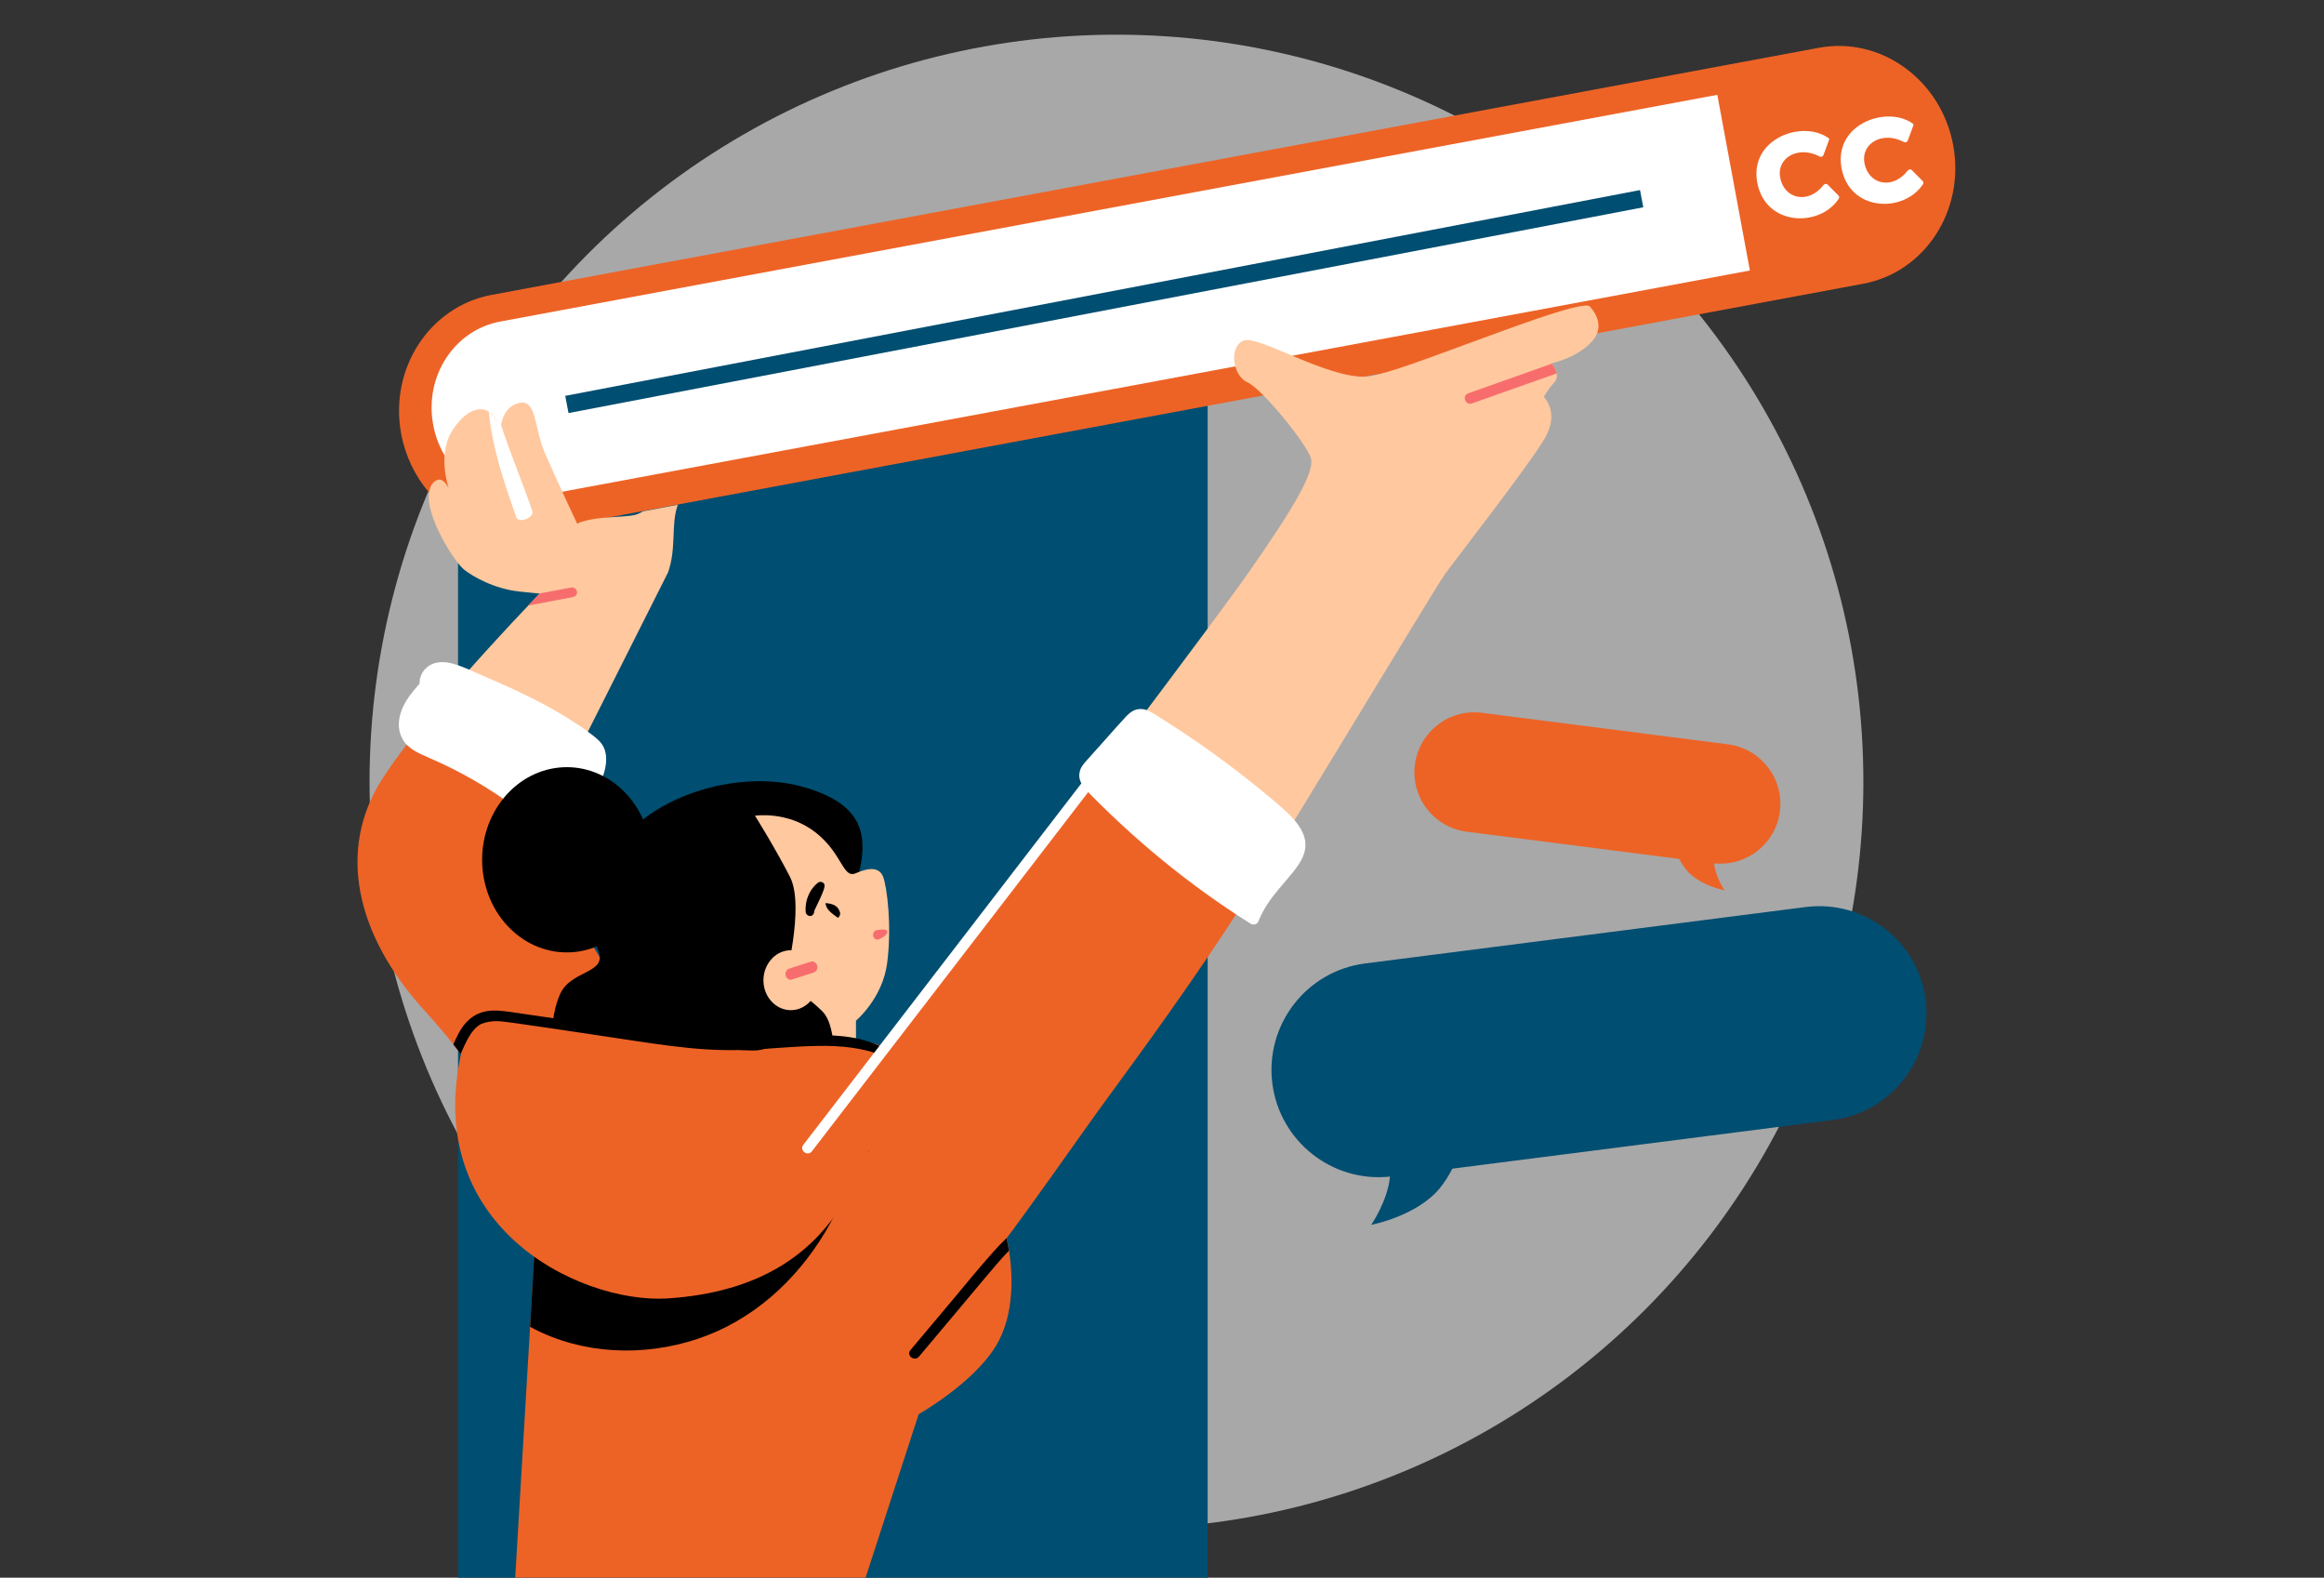
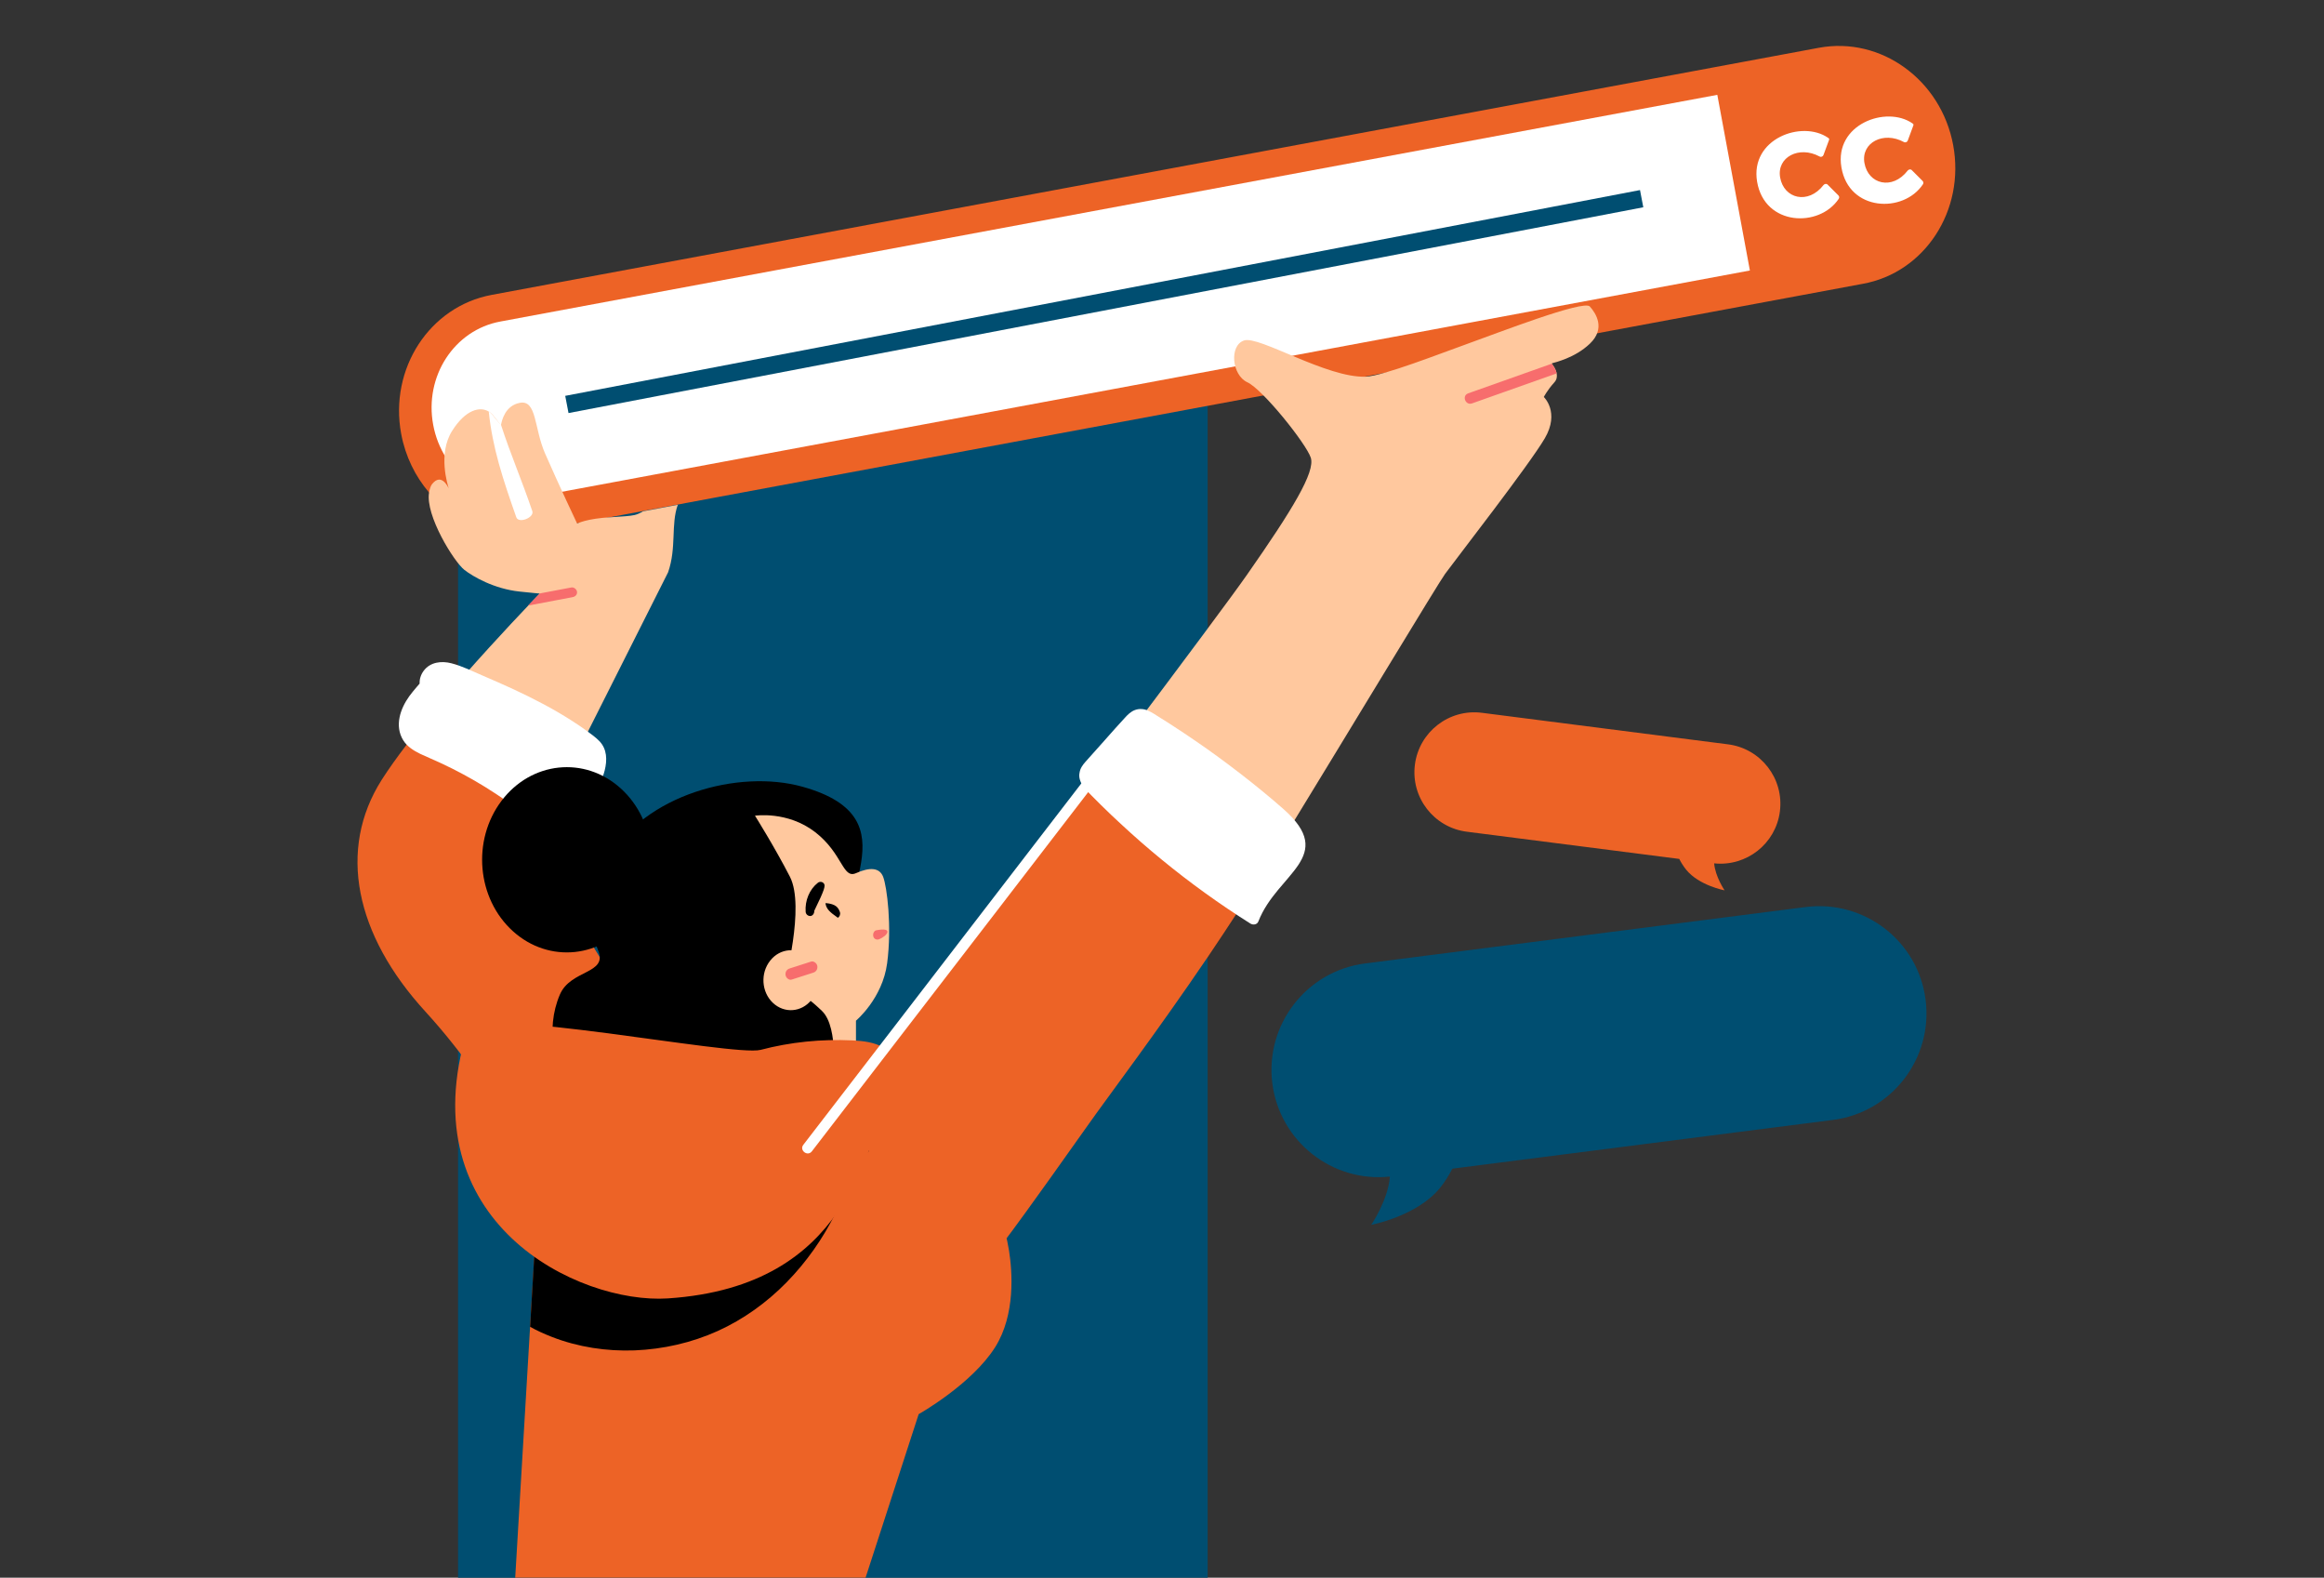
<svg xmlns="http://www.w3.org/2000/svg" version="1.1" id="Layer_1" x="0" y="0" viewBox="0 0 1990.4 1350.8" xml:space="preserve">
  <rect x="0" y="0" width="1990.4" height="1350.8" fill="#333333" stroke="none" />
  <style>.st1{fill:#004e71}.st2{fill:#ed6326}.st3{fill:#fff}.st4{fill:#ffc89e}.st5{fill:#f76d6d}</style>
-   <circle cx="956.2" cy="669.4" r="639.7" fill="#a8a8a8" />
  <path class="st1" d="M1546.5 776.6l-377.3 48.3c-50.3 6.4-85.9 52.5-79.5 102.8 6.4 49.6 51.2 84.9 100.7 79.7-1.6 20.2-16 41.3-16 41.3s39.2-7.4 58.9-31.6c4.1-5.1 7.6-10.7 10.6-16.5l325.8-41.7c50.3-6.4 85.9-52.5 79.5-102.8-6.3-50.3-52.4-85.9-102.7-79.5z" />
  <path class="st2" d="M1269.2 610.3l210.8 27c28.1 3.6 48 29.3 44.4 57.4-3.5 27.7-28.6 47.4-56.3 44.5.9 11.3 8.9 23.1 8.9 23.1s-21.9-4.1-32.9-17.7c-2.3-2.9-4.3-6-5.9-9.2l-182-23.3c-28.1-3.6-48-29.3-44.4-57.4 3.6-28.1 29.3-48 57.4-44.4z" />
  <path class="st1" d="M392.3 326h642v1025.8h-642z" />
  <path class="st2" d="M1672.8 124.2c-5.2-27.9-20.6-51.2-41.5-66.3-20.8-15.1-47-21.9-73.5-17L421 252.5c-53.1 9.9-87.8 63.2-77.4 119 3.6 19.3 12.1 36.4 23.8 50.1 5.3 6.1 11.2 11.6 17.6 16.2 20.8 15.1 47 21.9 73.5 17l65.3-12.2 26.7-5 62.6-11.7L1595.4 243c53.1-9.6 87.8-62.9 77.4-118.8zm-77.3 66.6c-6.9 1.3-13.7 1-20.1-.7l-8.7-3.2c-3.5-1.7-6.9-3.8-10-6.3l-6.3-6.1c-6-6.9-10.4-15.5-12.2-25.4-5.2-27.9 12.1-54.4 38.6-59.4 26.5-4.9 52.2 13.7 57.3 41.5 5.2 28.1-12.1 54.6-38.6 59.6z" />
  <path class="st3" d="M456.4 425.7l1042.3-194.1-27.9-150.4L428.5 275.3c-39.5 7.3-65.2 46.9-57.5 88.4 7.7 41.6 45.9 69.3 85.4 62z" />
  <path class="st4" d="M580.5 432.2c-6.1 17.1-.9 36.5-8.3 57.8l-89.8 178.4-107.6-63.6c29.5-35.2 61.7-69.6 77.6-86.3 1.8-1.8 3.3-3.5 4.6-4.8 3.1-3.3 5-5.3 5.3-5.5 0 0-7.1-.6-17.2-1.7-22-2.3-40.1-12.9-47.3-18.5-9-7-33.7-46.8-30.3-66.3.6-3.4 1.4-5.9 2.7-7.4 7.7-9.4 13.3 2.1 14.1 3.9-.7-2.7-9.6-29.6 3-49.4 11.5-18.2 23.9-21.1 31.5-16.3 1.1.7 2.2 1.6 3.1 2.6 3 3.4 7.1 9.2 7.1 9.2.8-4.6 3.7-17 16.2-19.4 14.6-2.8 12.2 21.8 21.6 43.3 11.9 27.2 27.5 60.1 27.5 60.1s7.9-4.4 29.7-5.5c8.5-.5 15.8-1 19.3-1.8 2.3-.5 4.8-1.6 7.4-3.2l29.8-5.6z" />
  <path class="st2" d="M364.4 866.2c8.4 9.2 16.4 18.6 23.9 28.1 1.3 1.7 2.7 3.4 4 5.1.8 1 1.6 2 2.3 3.1 42.3 55.6 66.8 108.7 66.8 108.7l-.5 8.9-3.3 56-3.6 59.9-12.8 215.8H741l45.8-141s45.6-25.6 65.6-57.5c17.4-27.8 14.6-64.5 11.8-82.4-1.1-6.7-2.1-10.7-2.1-10.7 3-3.9 18.4-24.4 69.2-96.2 18.4-26.1 59-79.6 103.1-144.6 17.7-26.2 36.1-54.3 53.8-83.2l-53.8-45.4-70-59.1c-64.6 85.8-144.8 191.6-201.1 265.1-3.5 4.5-4.6 6-5.8 7.5-26.2 34.2-46.5 60.5-56.7 73.3-4.1 5.1-6.5 8.1-7 8.4l-19.2-11.4-102.6-61-12.5-20.1-2.5-4-3.8-6.1-98.8-159.7 27.9-55.4-90-53.2-17.6-10.4c-18.5 22.1-36 44.5-47.8 63-37.9 59.7-22.9 132.6 37.5 198.5z" />
  <path d="M539.3 967.4c49.1 13.8 99.6 11.4 145.7-5.4 20.2-7.3 27.3-30.6 31.4-52.2 13.6-70.9 21.8-81 15.2-93.6-23.6-45 54.2-115.1-44.3-142.6-55-15.4-135.5 7.4-165.6 60.8-11.4 20.3-24 43.6-9.4 79.3 8.4 20.4-23.6 16.3-32.8 37.9-12.5 29.1-7 68 21.2 95.5 10.9 10.4 24.7 16.2 38.6 20.3z" />
  <path class="st3" d="M345.4 633.9c3.3 5.3 8.9 8.8 14.4 11.5 6.1 2.9 12.4 5.4 18.5 8.3 12.8 6 25.2 12.7 37.2 20.1 6.1 3.8 12.1 7.7 18 11.8 5.6 3.9 11 8.2 16.7 12 5.4 3.7 11.6 7.3 18.3 7.9 7.3.7 13.4-2.3 18.3-7.5 16.4-9.4 27.2-22.9 31.1-38.4 2.2-8.8 2.1-18.2-4.6-25.1-3.3-3.4-7.2-6.1-11-8.9-3.9-2.8-7.8-5.5-11.9-8.1-16.1-10.4-33.1-19.2-50.5-27.3-8.7-4-17.5-7.9-26.4-11.7-8.8-3.8-17.6-8.2-26.9-10.6-8.5-2.2-18.1-1.1-23.7 6.4-2.5 3.3-3.7 7.3-3.5 11-.9 1-1.8 2-2.6 3-2.1 2.5-4.3 5.1-6.2 7.7-7.8 10.8-12.9 25.5-5.2 37.9z" />
  <path class="st4" d="M964.3 631.7L1088 736.2c73-119.3 144.1-237.3 149.7-244.9 10.2-13.9 72.4-93.8 85.4-116.1s-.9-35.3-.9-35.3 2.8-5.6 9-12.5c2.2-2.4 2.5-5.1 2-7.7-.7-3.8-3.3-7.2-4.2-8.3-.3-.4 1.6-.7 4.6-1.6 2.1-.7 4.7-1.5 7.6-2.7 6.4-2.6 14-6.7 20.4-12.8 13.7-13 5.3-26 0-31.9s-79.7 23-103.8 31.6c-24.1 8.6-73.2 27.9-88 28.5-33.3 1.4-91.4-35.3-104.3-31s-10.5 29.7 2.8 35.8c13.2 6.1 50.2 52.3 54.3 64.5 4.1 12.1-15.6 44.5-54.6 100.3-12.3 17.6-53.2 72.5-103.7 139.6zm-317.7 66.7s27.8-4.3 51.6 14.1c23.7 18.4 23.4 40.2 34.9 35.1 11.5-5.1 20.1-5.1 23.3 3.2 3.2 8.4 7.6 42 3.4 73.9-4 30.3-26.7 49.2-26.7 49.2v44.4l-19.8 7.4s5.6-45.6-9.2-60c-18-17.4-32.3-23.8-32.3-23.8s17.8-65.5 4.8-91.1c-13.1-25.5-30-52.4-30-52.4z" />
  <path d="M454 1136c5.9 3.3 12.1 6.1 18.5 8.6 22.5 8.8 47 12.5 71 11.6 24.5-1 48.8-6.5 71.2-16.6 22.1-10 42.2-24.5 59.1-41.8 16.9-17.3 31-37.3 41.7-59 8-16.2 14.2-33.2 18.6-50.7 2 .7 4.3.9 6.5.3 2.4-.6 4.2-2.8 3.7-5.4-.4-2.3-3-4.3-5.4-3.7-2-3.7-1.4-7.1-.8-10.4.4-2.4-2-4.7-4.3-4.9-2.6-.2-4.5 1.8-4.9 4.2-.2 1.3-.5 2.6-.8 4-5.3 3.4-11.3 7.4-17.9 7.2-3.3-.1-6.4-.9-9.6-1.7-4.3-1.1-8-1.9-11.8-2.3-4.8-.6-9.6-.8-14.4-.6-2.7.1-5.5.2-8.2.4-15.5 1.2-30.9 4.2-46.1 7.5-30.8 6.6-61.5 14.3-92.1 21.6-15.4 3.7-30.8 7.3-46.3 10.9-7 1.7-14 3.3-20.9 5l-3.3 56-3.5 59.8z" />
  <path class="st2" d="M400.2 882.1c-50.3 164.4 95.2 234.6 171.8 229.6 158.1-10.5 165.8-131.8 189.1-162.5 11.3-15 14.2-41.6-4.4-52.3-8-4.6-17.6-5.7-26.8-6.1-26.4-1.3-53 1.4-78.5 8.1-23.9 6-244.5-38.7-251.2-16.8z" />
  <path class="st4" d="M661.9 858.6c9.8 9.3 24.6 8.2 33.1-2.5s7.5-26.9-2.2-36.2c-9.8-9.3-24.6-8.2-33.1 2.5-8.6 10.7-7.6 26.9 2.2 36.2z" />
  <path class="st5" d="M672.8 834.9c-.4-2.8 1.1-5 3.5-5.7 6.1-2 12.3-3.9 18.4-5.9 2.2-.7 4.9 1.4 5.3 3.8.4 2.8-1.1 5-3.5 5.7-6.1 2-12.3 3.9-18.4 5.9-2.2.8-4.9-1.3-5.3-3.8z" />
  <path d="M707.1 773.2c9.1.8 10.9 4.1 12.2 7.6.7 1.9-.1 4-1.7 5-7.7-5.3-8.8-7.4-9.9-9.6-.7-2-.7-2.5-.6-3zm-17.1 7.5c.2 2.3 2.2 3.7 4.1 3.6 2.1-.2 3.4-2.4 3.3-4.5 9.3-18.9 9.5-21.5 8.3-23.2-1.2-1.8-3.6-2-5.2-.8-7.2 5.6-11.2 15.3-10.5 24.9z" />
  <path class="st5" d="M750.1 796.6c15.6-3.2 10 4.8 2.7 7.6-1.8.7-4.2-.1-4.8-2.3-.6-2 .2-4.5 2.1-5.3z" />
  <path d="M439.3 797.3c30.9 27.9 76.6 23.1 102.1-10.7s21.1-83.7-9.8-111.6c-30.9-27.9-76.6-23.1-102.1 10.7s-21.1 83.7 9.8 111.6z" />
  <path class="st3" d="M927.3 672.7c2 3 4.7 5.6 7.3 8.2 2.8 2.8 5.6 5.7 8.5 8.5 5.5 5.4 11.1 10.8 16.8 16 11.4 10.6 23.2 20.9 35.3 30.8 24 19.7 49.3 37.9 75.6 54.5 2.4 1.5 5.9 1.1 7-1.9 16.1-41.3 67.8-55.2 21.4-96.1-11.9-10.5-24.2-20.5-36.6-30.1-12.7-9.8-25.6-19.3-38.8-28.3-6.5-4.5-13.2-8.9-19.8-13.2-3.3-2.2-6.7-4.3-10.1-6.4-3.4-2.1-6.7-4.5-10.3-6.1-3.6-1.7-7.7-2.1-11.5-.7-3.6 1.3-6.4 4.1-8.9 6.9-5.7 6.1-11.2 12.4-16.7 18.6-5.6 6.2-11.2 12.5-16.8 18.8-2.4 2.7-4.6 5.7-5.1 9.4-.9 3.9.6 7.8 2.7 11.1zM418.6 352.4c3.2 31 12 57.6 23.6 90.5 2 5.6 15.6.3 13.7-5.3-9.4-27.6-18.7-48.7-27-74.4-.1 1-4.3-4.8-7.3-8.2-.8-1-1.9-1.9-3-2.6z" />
  <path class="st5" d="M1260.7 345.4l28.5-10.1c14.7-5.2 29.4-10.4 44-15.6-.7-3.8-3.3-7.2-4.2-8.3l-71.6 25.4c-5.7 2.1-2.2 10.6 3.3 8.6zM452.3 518.5c12.7-2.4 25.3-4.8 38-7.2 2.4-.4 4.2-2.2 3.9-4.6-.3-2.1-2.5-4.1-4.9-3.7l-27 5.1c-.3.3-2.2 2.2-5.3 5.5-1.4 1.5-2.9 3.1-4.7 4.9z" />
-   <path d="M787 1161.6l20-23.8 35.5-42.3c7-8.4 14.1-16.8 21.6-24.7-1.1-6.7-2.1-10.7-2.1-10.7-3.7 3.5-7.7 7.7-11.6 12.1-12 13.4-23.3 27.4-34.9 41.2-11.9 14.2-23.9 28.4-35.8 42.6-3.8 4.5 3.5 10.1 7.3 5.6zM388.3 894.3c2.2 2.7 4.3 5.5 6.3 8.2 2.3-5.8 4.6-10.5 7.1-14.9 2.6-4.4 5.9-8.5 10.4-10.9 8.4-3.2 15.3-2.5 21.6-1.7 3.9.5 7.7 1 11.6 1.6 27.3 3.8 54.6 8.1 81.9 12.1 10.7 1.6 21.5 3.3 32.3 4.8 20.3 2.9 40.7 5.3 61.3 5.6 5 .1 10.1 0 15.1-.1 5.9-.2 11.9-.5 17.8-.9 15.7-1 31.4-2.4 47.2-2.6 19.1-.3 38.8 1.5 56.4 8.9 1.2-1.5 2.3-3 3.5-4.5-19.8-13-44.9-14.2-68.9-13.3-28 1-55.8 4.6-83.9 3-18.3-1.1-36.6-3.4-54.8-6.1-13.8-2-27.7-4.2-41.5-6.2-16.3-2.4-32.5-4.8-48.8-7.1-8-1.2-16-2.3-24-3.5-7.1-1-14.4-2.1-21.6-1-7.1 1.1-13.2 4.4-18.1 9.8-4.6 5-7.7 11.4-10.4 17.5-.1.4-.3.8-.5 1.3z" />
  <path class="st3" d="M688 980.2c32.4-42.2 64.9-84.3 97.3-126.4 32.4-42.2 64.9-84.3 97.3-126.5 18.3-23.7 36.5-47.5 54.8-71.2 3.6-4.7 10.9.9 7.3 5.6-32.4 42.2-64.9 84.3-97.3 126.5-32.4 42.1-64.9 84.3-97.3 126.4-18.3 23.7-36.5 47.5-54.8 71.2-3.7 4.7-10.9-.9-7.3-5.6z" />
  <path fill="none" stroke="#004e71" stroke-width="15" stroke-miterlimit="10" d="M485.5 346.3L1406 170.1" />
  <path class="st2" d="M1510.5 80.7h139.2v119.9h-139.2z" />
  <path class="st3" d="M1561.8 158.4c.9-1.1 2.6-1.3 3.5-.3l9.2 9.2c.8.8.9 2 .3 2.9-16.6 25-63.4 23.4-69.9-14.5-6.3-36.9 38.4-53.2 60.8-37.7.9.6 1.2 1.1.7 2.1l-4.7 12.7c-.5 1.3-2.1 1.9-3.3 1.2-17.5-9.5-36.8.5-33.8 17.9 3.2 18.3 24 23.5 37.2 6.5zm72.1-12.4c.9-1.1 2.6-1.3 3.5-.3l9.2 9.2c.8.8.9 2 .3 2.9-16.6 25-63.4 23.4-69.8-14.5-6.3-36.9 38.4-53.2 60.8-37.7.9.6 1.2 1.1.7 2.1l-4.7 12.7c-.5 1.3-2.1 1.9-3.3 1.2-17.5-9.5-36.8.5-33.8 17.9 3.2 18.3 23.9 23.6 37.1 6.5z" />
</svg>